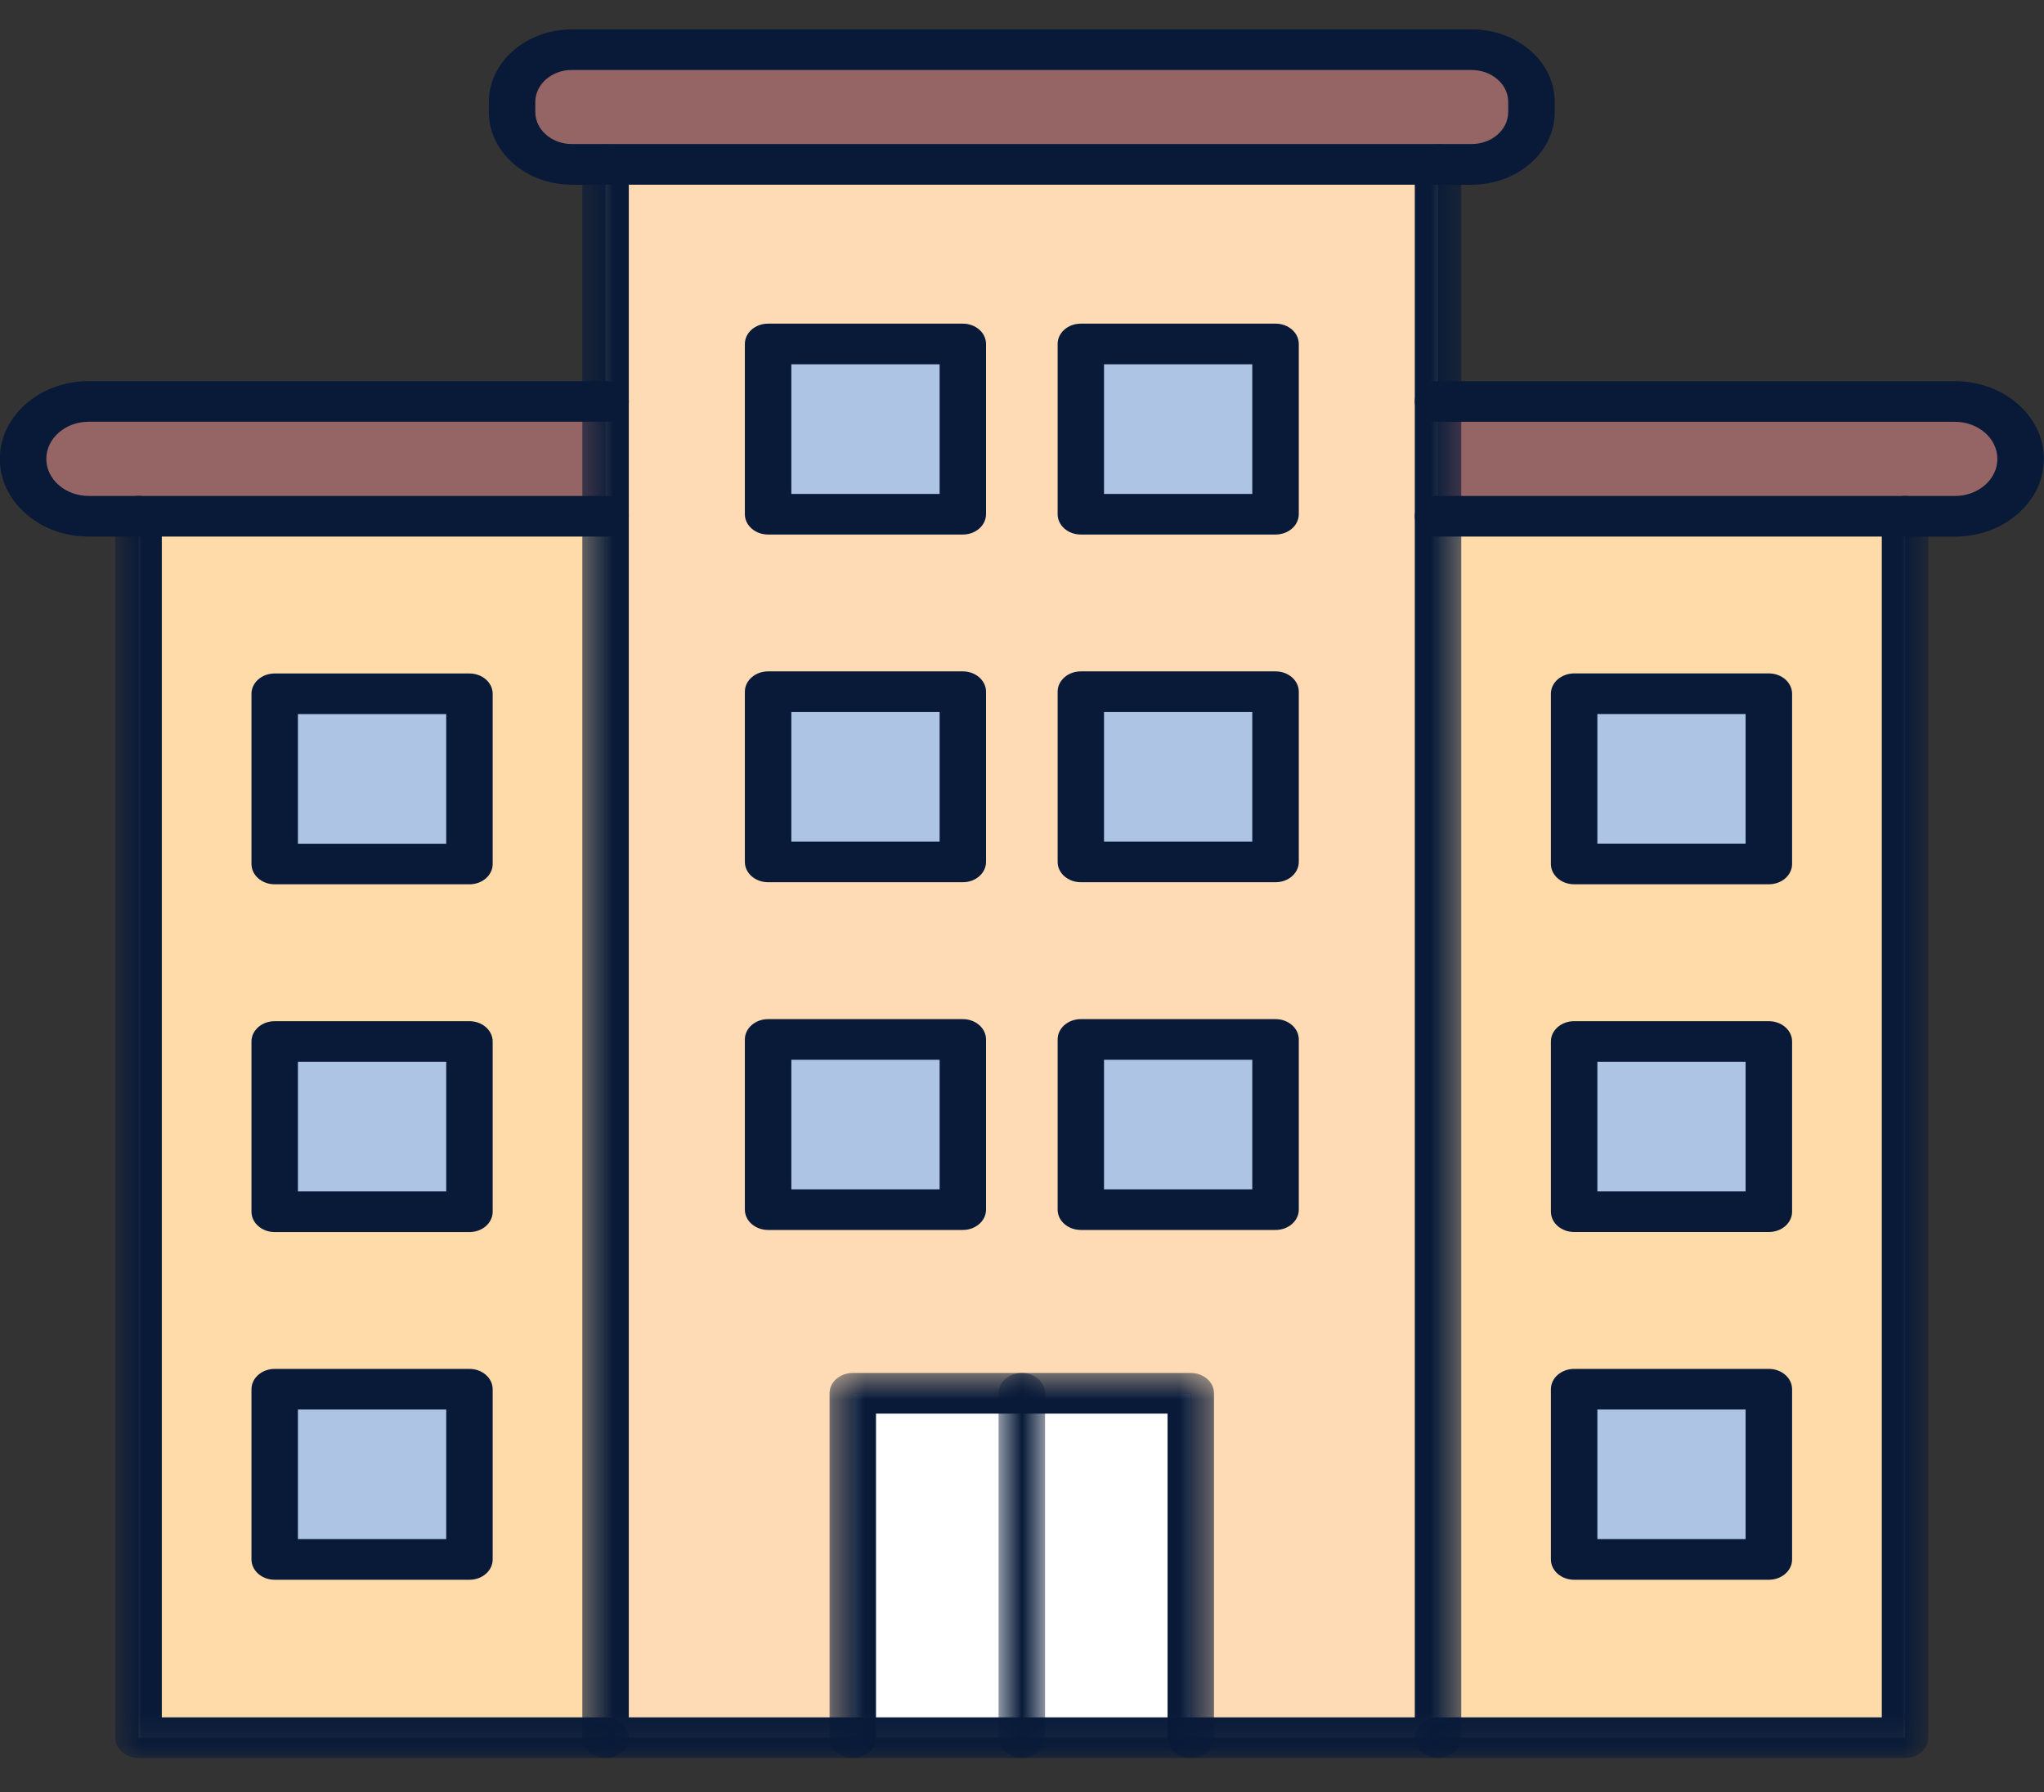
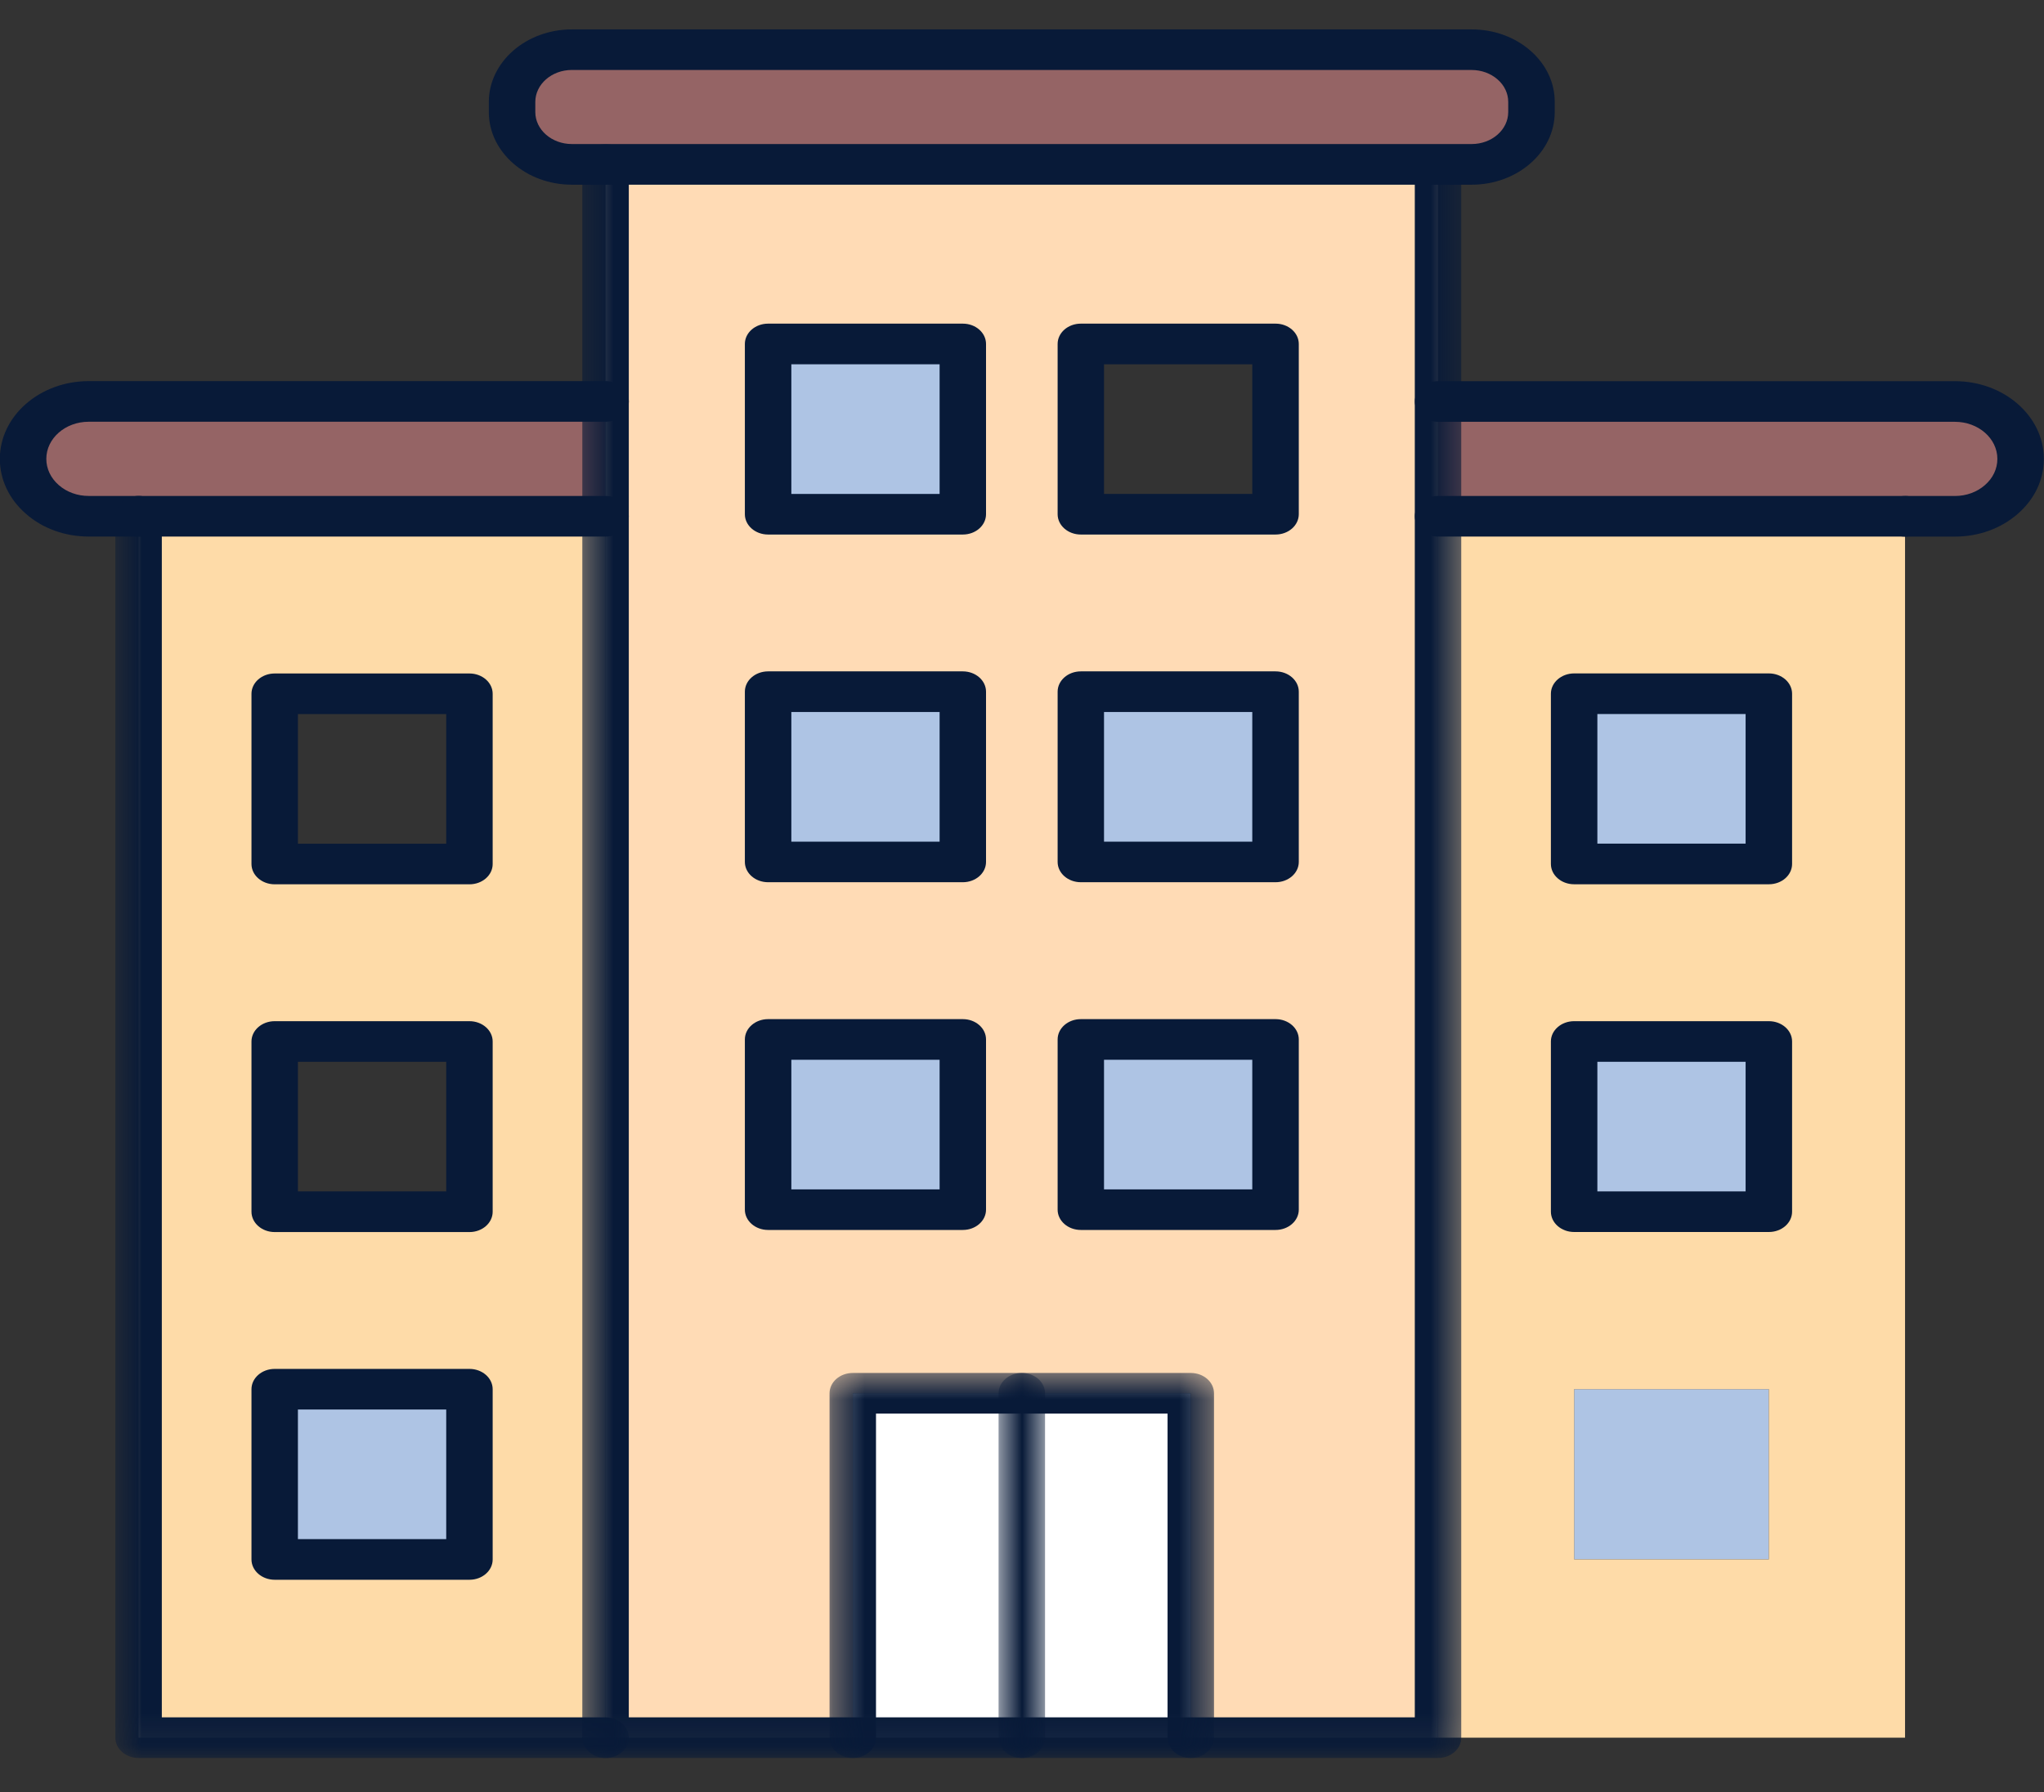
<svg xmlns="http://www.w3.org/2000/svg" width="65" height="57" viewBox="0 0 65 57" fill="none">
  <rect x="0" y="0" width="65" height="57" fill="#333333" stroke="none" />
  <g clip-path="url(#clip0_1_650)">
    <path fill-rule="evenodd" clip-rule="evenodd" d="M24.426 10.938H30.618V16.352H24.426V10.938Z" fill="#AEC4E4" />
    <path fill-rule="evenodd" clip-rule="evenodd" d="M24.426 21.998H30.618V27.412H24.426V21.998Z" fill="#AEC4E4" />
    <path fill-rule="evenodd" clip-rule="evenodd" d="M34.369 21.998H40.562V27.412H34.369V21.998Z" fill="#AEC4E4" />
    <path fill-rule="evenodd" clip-rule="evenodd" d="M34.369 33.057H40.562V38.47H34.369V33.057Z" fill="#AEC4E4" />
    <path fill-rule="evenodd" clip-rule="evenodd" d="M24.426 33.057H30.618V38.47H24.426V33.057Z" fill="#AEC4E4" />
    <path fill-rule="evenodd" clip-rule="evenodd" d="M27.121 44.31H32.494V55.264H27.121V44.31Z" fill="white" />
    <path fill-rule="evenodd" clip-rule="evenodd" d="M32.494 44.31H37.867V55.264H32.494V44.31Z" fill="white" />
    <path fill-rule="evenodd" clip-rule="evenodd" d="M8.736 44.182H14.928V49.596H8.736V44.182Z" fill="#AEC4E4" />
-     <path fill-rule="evenodd" clip-rule="evenodd" d="M8.736 33.122H14.928V38.536H8.736V33.122Z" fill="#AEC4E4" />
-     <path fill-rule="evenodd" clip-rule="evenodd" d="M8.736 22.064H14.928V27.478H8.736V22.064Z" fill="#AEC4E4" />
    <path fill-rule="evenodd" clip-rule="evenodd" d="M4.407 16.419H19.257V12.768H2.821C1.666 12.768 0.734 13.586 0.734 14.594C0.734 15.097 0.968 15.553 1.345 15.884C1.722 16.215 2.245 16.418 2.821 16.418H4.407V16.419Z" fill="#956465" />
    <path fill-rule="evenodd" clip-rule="evenodd" d="M18.186 5.228H46.799C47.852 5.228 48.701 4.482 48.701 3.565V3.243C48.703 2.324 47.849 1.58 46.799 1.58H18.186C17.134 1.58 16.284 2.325 16.284 3.243V3.565C16.284 4.484 17.136 5.228 18.186 5.228Z" fill="#956465" />
    <path fill-rule="evenodd" clip-rule="evenodd" d="M62.169 12.769H45.731V16.419H60.581V16.42H62.169C62.744 16.42 63.266 16.215 63.645 15.885C64.023 15.556 64.255 15.099 64.255 14.596C64.255 13.585 63.321 12.769 62.169 12.769Z" fill="#956465" />
    <path fill-rule="evenodd" clip-rule="evenodd" d="M50.058 22.062H56.25V27.477H50.058V22.062Z" fill="#AEC4E4" />
    <path fill-rule="evenodd" clip-rule="evenodd" d="M50.058 33.123H56.25V38.537H50.058V33.123Z" fill="#AEC4E4" />
    <path fill-rule="evenodd" clip-rule="evenodd" d="M50.058 44.181H56.25V49.594H50.058V44.181Z" fill="#AEC4E4" />
-     <path fill-rule="evenodd" clip-rule="evenodd" d="M34.369 10.938H40.562V16.352H34.369V10.938Z" fill="#AEC4E4" />
    <path fill-rule="evenodd" clip-rule="evenodd" d="M45.731 16.419V55.264H60.581V16.419H45.731ZM50.058 33.122H56.25V38.536H50.058V33.122ZM50.058 44.181H56.25V49.594H50.058V44.181ZM50.058 22.063H56.25V27.477H50.058V22.063Z" fill="#FEDBA8" />
    <path fill-rule="evenodd" clip-rule="evenodd" d="M19.257 55.264V16.419H4.407V55.264H19.257ZM14.93 22.064V27.478H8.736V22.064H14.93ZM8.736 33.122H14.928V38.536H8.736V33.122ZM14.93 44.182V49.596H8.736V44.182H14.93Z" fill="#FEDBA8" />
    <path fill-rule="evenodd" clip-rule="evenodd" d="M24.426 21.998H30.618V27.412H24.426V21.998ZM19.257 16.419V55.264H27.119V44.311H37.866V55.264H45.727V5.228H19.258V16.419H19.257ZM34.37 10.939H40.562V16.353H34.37V10.939ZM30.618 33.057V38.47H24.426V33.057H30.618ZM34.37 21.998H40.562V27.412H34.37V21.998ZM34.37 33.057H40.562V38.47H34.37V33.057ZM30.618 10.939V16.353H24.426V10.939H30.618Z" fill="#FFDBB5" />
    <mask id="mask0_1_650" style="mask-type:luminance" maskUnits="userSpaceOnUse" x="18" y="4" width="29" height="52">
      <path d="M18.373 4.55H46.627V55.944H18.373V4.55Z" fill="white" />
    </mask>
    <g mask="url(#mask0_1_650)">
-       <path d="M45.731 55.91H19.257C19.061 55.91 18.874 55.841 18.735 55.72C18.597 55.599 18.518 55.435 18.518 55.264V5.229C18.518 4.872 18.849 4.583 19.257 4.583C19.665 4.583 19.996 4.872 19.996 5.229V54.618H44.991V5.228C44.991 4.871 45.321 4.582 45.73 4.582C46.137 4.582 46.468 4.871 46.468 5.228V55.263C46.47 55.621 46.139 55.91 45.731 55.91Z" fill="#081A38" />
+       <path d="M45.731 55.91H19.257C19.061 55.91 18.874 55.841 18.735 55.72C18.597 55.599 18.518 55.435 18.518 55.264V5.229C18.518 4.872 18.849 4.583 19.257 4.583C19.665 4.583 19.996 4.872 19.996 5.229V54.618H44.991V5.228C46.137 4.582 46.468 4.871 46.468 5.228V55.263C46.47 55.621 46.139 55.91 45.731 55.91Z" fill="#081A38" />
    </g>
    <path d="M30.618 17H24.426C24.018 17 23.687 16.711 23.687 16.354V10.939C23.687 10.582 24.018 10.293 24.426 10.293H30.618C31.026 10.293 31.356 10.582 31.356 10.939V16.353C31.356 16.711 31.026 17 30.618 17ZM25.165 15.709H29.88V11.585H25.165V15.709Z" fill="#081A38" />
    <path d="M40.563 17H34.371C33.963 17 33.633 16.711 33.633 16.354V10.939C33.633 10.582 33.963 10.293 34.371 10.293H40.563C40.971 10.293 41.302 10.582 41.302 10.939V16.353C41.302 16.711 40.971 17 40.563 17ZM35.108 15.709H39.823V11.585H35.108V15.709Z" fill="#081A38" />
    <path d="M30.618 28.058H24.426C24.018 28.058 23.687 27.769 23.687 27.413V21.998C23.687 21.642 24.018 21.352 24.426 21.352H30.618C31.026 21.352 31.356 21.642 31.356 21.998V27.413C31.356 27.769 31.026 28.058 30.618 28.058ZM25.165 26.767H29.88V22.645H25.165V26.767Z" fill="#081A38" />
    <path d="M40.563 28.058H34.371C33.963 28.058 33.633 27.769 33.633 27.413V21.998C33.633 21.642 33.963 21.352 34.371 21.352H40.563C40.971 21.352 41.302 21.642 41.302 21.998V27.413C41.302 27.769 40.971 28.058 40.563 28.058ZM35.108 26.767H39.823V22.645H35.108V26.767Z" fill="#081A38" />
    <path d="M30.618 39.117H24.426C24.018 39.117 23.687 38.828 23.687 38.472V33.058C23.687 32.701 24.018 32.412 24.426 32.412H30.618C31.026 32.412 31.356 32.701 31.356 33.058V38.472C31.356 38.828 31.026 39.117 30.618 39.117ZM25.165 37.826H29.88V33.704H25.165V37.826Z" fill="#081A38" />
    <path d="M40.563 39.117H34.371C33.963 39.117 33.633 38.828 33.633 38.472V33.058C33.633 32.701 33.963 32.412 34.371 32.412H40.563C40.971 32.412 41.302 32.701 41.302 33.058V38.472C41.302 38.828 40.971 39.117 40.563 39.117ZM35.108 37.826H39.823V33.704H35.108V37.826Z" fill="#081A38" />
    <mask id="mask1_1_650" style="mask-type:luminance" maskUnits="userSpaceOnUse" x="26" y="43" width="13" height="13">
      <path d="M26.347 43.528H38.653V55.944H26.347V43.528Z" fill="white" />
    </mask>
    <g mask="url(#mask1_1_650)">
      <path d="M37.867 55.91C37.46 55.91 37.129 55.621 37.129 55.264V44.957H27.857V55.264C27.857 55.621 27.527 55.91 27.119 55.91C26.711 55.91 26.38 55.621 26.38 55.264V44.311C26.38 43.954 26.711 43.665 27.119 43.665H37.867C38.276 43.665 38.606 43.954 38.606 44.311V55.264C38.606 55.621 38.277 55.91 37.867 55.91Z" fill="#081A38" />
    </g>
    <mask id="mask2_1_650" style="mask-type:luminance" maskUnits="userSpaceOnUse" x="31" y="43" width="3" height="13">
      <path d="M31.72 43.528H33.28V55.944H31.72V43.528Z" fill="white" />
    </mask>
    <g mask="url(#mask2_1_650)">
      <path d="M32.494 55.91C32.086 55.91 31.755 55.621 31.755 55.264V44.311C31.755 43.954 32.086 43.665 32.494 43.665C32.902 43.665 33.233 43.954 33.233 44.311V55.264C33.233 55.621 32.902 55.91 32.494 55.91Z" fill="#081A38" />
    </g>
    <path d="M46.8 5.874H18.187C16.731 5.874 15.545 4.838 15.545 3.565V3.243C15.545 1.971 16.73 0.935 18.187 0.935H46.8C47.507 0.935 48.171 1.176 48.67 1.613C49.168 2.049 49.443 2.628 49.441 3.245V3.565C49.441 4.838 48.256 5.874 46.8 5.874ZM18.186 2.225C17.544 2.225 17.023 2.681 17.023 3.242V3.564C17.023 4.125 17.544 4.581 18.186 4.581H46.799C47.441 4.581 47.962 4.125 47.962 3.564V3.243C47.962 2.971 47.842 2.716 47.622 2.525C47.402 2.333 47.109 2.226 46.797 2.226H18.186V2.225Z" fill="#081A38" />
    <path d="M4.408 17.064H2.821C2.064 17.064 1.354 16.807 0.822 16.339C0.289 15.874 -0.005 15.253 -0.005 14.593C-0.005 13.23 1.263 12.121 2.822 12.121H19.26C19.668 12.121 19.998 12.411 19.998 12.767C19.998 13.123 19.668 13.413 19.26 13.413H2.821C2.077 13.413 1.473 13.943 1.473 14.593C1.473 14.907 1.613 15.204 1.868 15.427C2.122 15.65 2.461 15.773 2.822 15.773H4.41C4.818 15.773 5.149 16.062 5.149 16.419C5.149 16.775 4.817 17.064 4.408 17.064Z" fill="#081A38" />
    <path d="M62.167 17.066H60.579C60.171 17.066 59.841 16.777 59.841 16.42C59.841 16.063 60.171 15.774 60.579 15.774H62.167C62.527 15.774 62.866 15.652 63.121 15.428C63.376 15.207 63.517 14.911 63.517 14.594C63.517 13.943 62.912 13.415 62.167 13.415H45.731C45.323 13.415 44.992 13.125 44.992 12.769C44.992 12.412 45.323 12.123 45.731 12.123H62.168C63.727 12.123 64.995 13.232 64.995 14.594C64.995 15.257 64.701 15.877 64.166 16.342C63.632 16.809 62.923 17.066 62.167 17.066Z" fill="#081A38" />
    <mask id="mask3_1_650" style="mask-type:luminance" maskUnits="userSpaceOnUse" x="3" y="15" width="18" height="41">
      <path d="M3.64 15.773H20.107V55.944H3.64V15.773Z" fill="white" />
    </mask>
    <g mask="url(#mask3_1_650)">
      <path d="M19.257 55.91H4.407C4 55.91 3.668 55.621 3.668 55.264V16.419C3.668 16.063 4 15.773 4.407 15.773C4.815 15.773 5.146 16.063 5.146 16.419V54.618H19.257C19.665 54.618 19.996 54.908 19.996 55.264C19.996 55.621 19.666 55.91 19.257 55.91Z" fill="#081A38" />
    </g>
    <path d="M14.93 28.124H8.736C8.328 28.124 7.997 27.835 7.997 27.479V22.065C7.997 21.708 8.328 21.419 8.736 21.419H14.928C15.336 21.419 15.667 21.708 15.667 22.065V27.479C15.668 27.835 15.337 28.124 14.93 28.124ZM9.474 26.833H14.19V22.71H9.474V26.833Z" fill="#081A38" />
    <path d="M14.93 39.184H8.736C8.328 39.184 7.997 38.894 7.997 38.537V33.123C7.997 32.767 8.328 32.477 8.736 32.477H14.928C15.336 32.477 15.667 32.767 15.667 33.123V38.537C15.668 38.894 15.337 39.184 14.93 39.184ZM9.474 37.891H14.19V33.769H9.474V37.891Z" fill="#081A38" />
    <path d="M14.93 50.242H8.736C8.328 50.242 7.997 49.952 7.997 49.596V44.182C7.997 43.825 8.328 43.536 8.736 43.536H14.928C15.336 43.536 15.667 43.825 15.667 44.182V49.596C15.668 49.952 15.337 50.242 14.93 50.242ZM9.474 48.95H14.19V44.828H9.474V48.95Z" fill="#081A38" />
    <path d="M19.257 17.065H4.407C4 17.065 3.668 16.776 3.668 16.419C3.668 16.063 4 15.773 4.407 15.773H19.257C19.665 15.773 19.996 16.063 19.996 16.419C19.996 16.776 19.666 17.065 19.257 17.065Z" fill="#081A38" />
    <mask id="mask4_1_650" style="mask-type:luminance" maskUnits="userSpaceOnUse" x="44" y="15" width="18" height="41">
-       <path d="M44.893 15.773H61.36V55.944H44.893V15.773Z" fill="white" />
-     </mask>
+       </mask>
    <g mask="url(#mask4_1_650)">
      <path d="M60.581 55.91H45.731C45.323 55.91 44.992 55.621 44.992 55.264C44.992 54.908 45.323 54.618 45.731 54.618H59.842V16.419C59.842 16.063 60.172 15.773 60.581 15.773C60.988 15.773 61.319 16.063 61.319 16.419V55.264C61.319 55.621 60.988 55.91 60.581 55.91Z" fill="#081A38" />
    </g>
    <path d="M56.25 28.123H50.058C49.651 28.123 49.319 27.834 49.319 27.477V22.063C49.319 21.707 49.651 21.417 50.058 21.417H56.25C56.658 21.417 56.989 21.707 56.989 22.063V27.477C56.989 27.834 56.66 28.123 56.25 28.123ZM50.797 26.831H55.511V22.709H50.797V26.831Z" fill="#081A38" />
    <path d="M56.25 39.182H50.058C49.651 39.182 49.319 38.893 49.319 38.536V33.122C49.319 32.766 49.651 32.477 50.058 32.477H56.25C56.658 32.477 56.989 32.766 56.989 33.122V38.536C56.989 38.893 56.66 39.182 56.25 39.182ZM50.797 37.89H55.511V33.768H50.797V37.89Z" fill="#081A38" />
-     <path d="M56.25 50.242H50.058C49.651 50.242 49.319 49.952 49.319 49.596V44.182C49.319 43.825 49.651 43.536 50.058 43.536H56.25C56.658 43.536 56.989 43.825 56.989 44.182V49.596C56.989 49.952 56.66 50.242 56.25 50.242ZM50.797 48.95H55.511V44.828H50.797V48.95Z" fill="#081A38" />
    <path d="M60.581 17.065H45.731C45.323 17.065 44.992 16.776 44.992 16.419C44.992 16.063 45.323 15.773 45.731 15.773H60.581C60.988 15.773 61.319 16.063 61.319 16.419C61.319 16.776 60.988 17.065 60.581 17.065Z" fill="#081A38" />
  </g>
  <defs>
    <clipPath id="clip0_1_650">
      <rect width="65" height="56.875" fill="white" />
    </clipPath>
  </defs>
</svg>